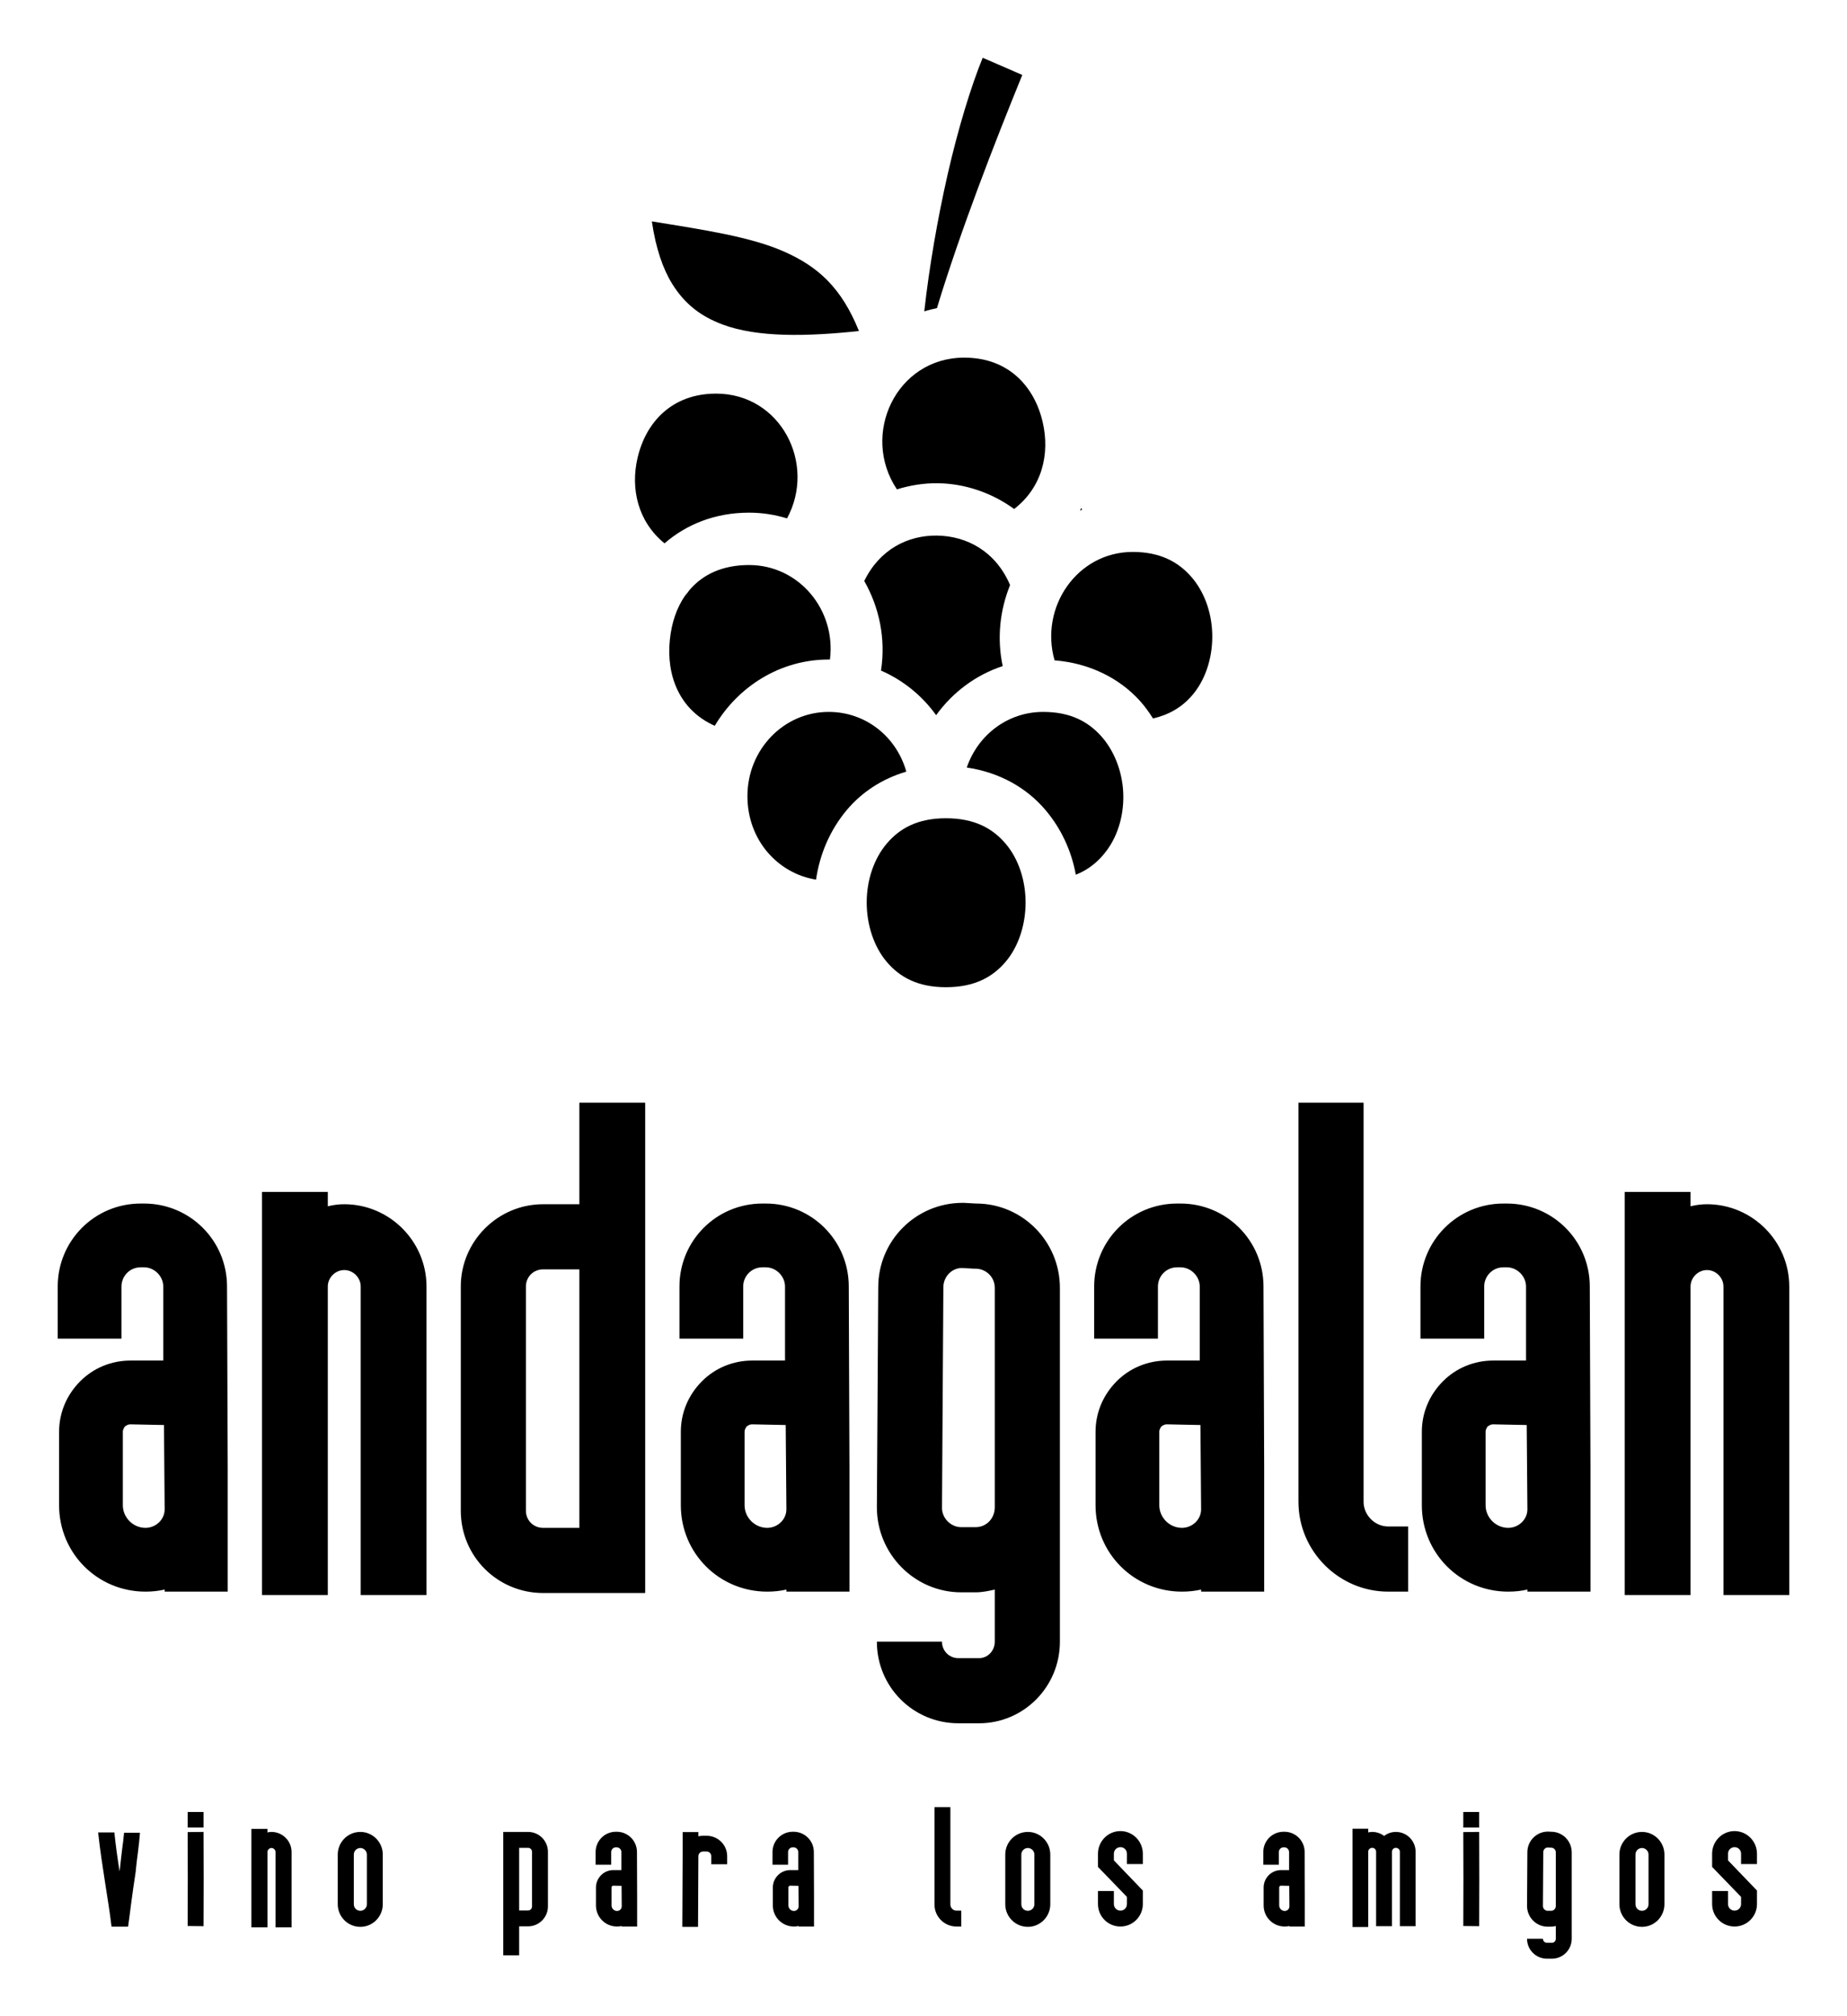
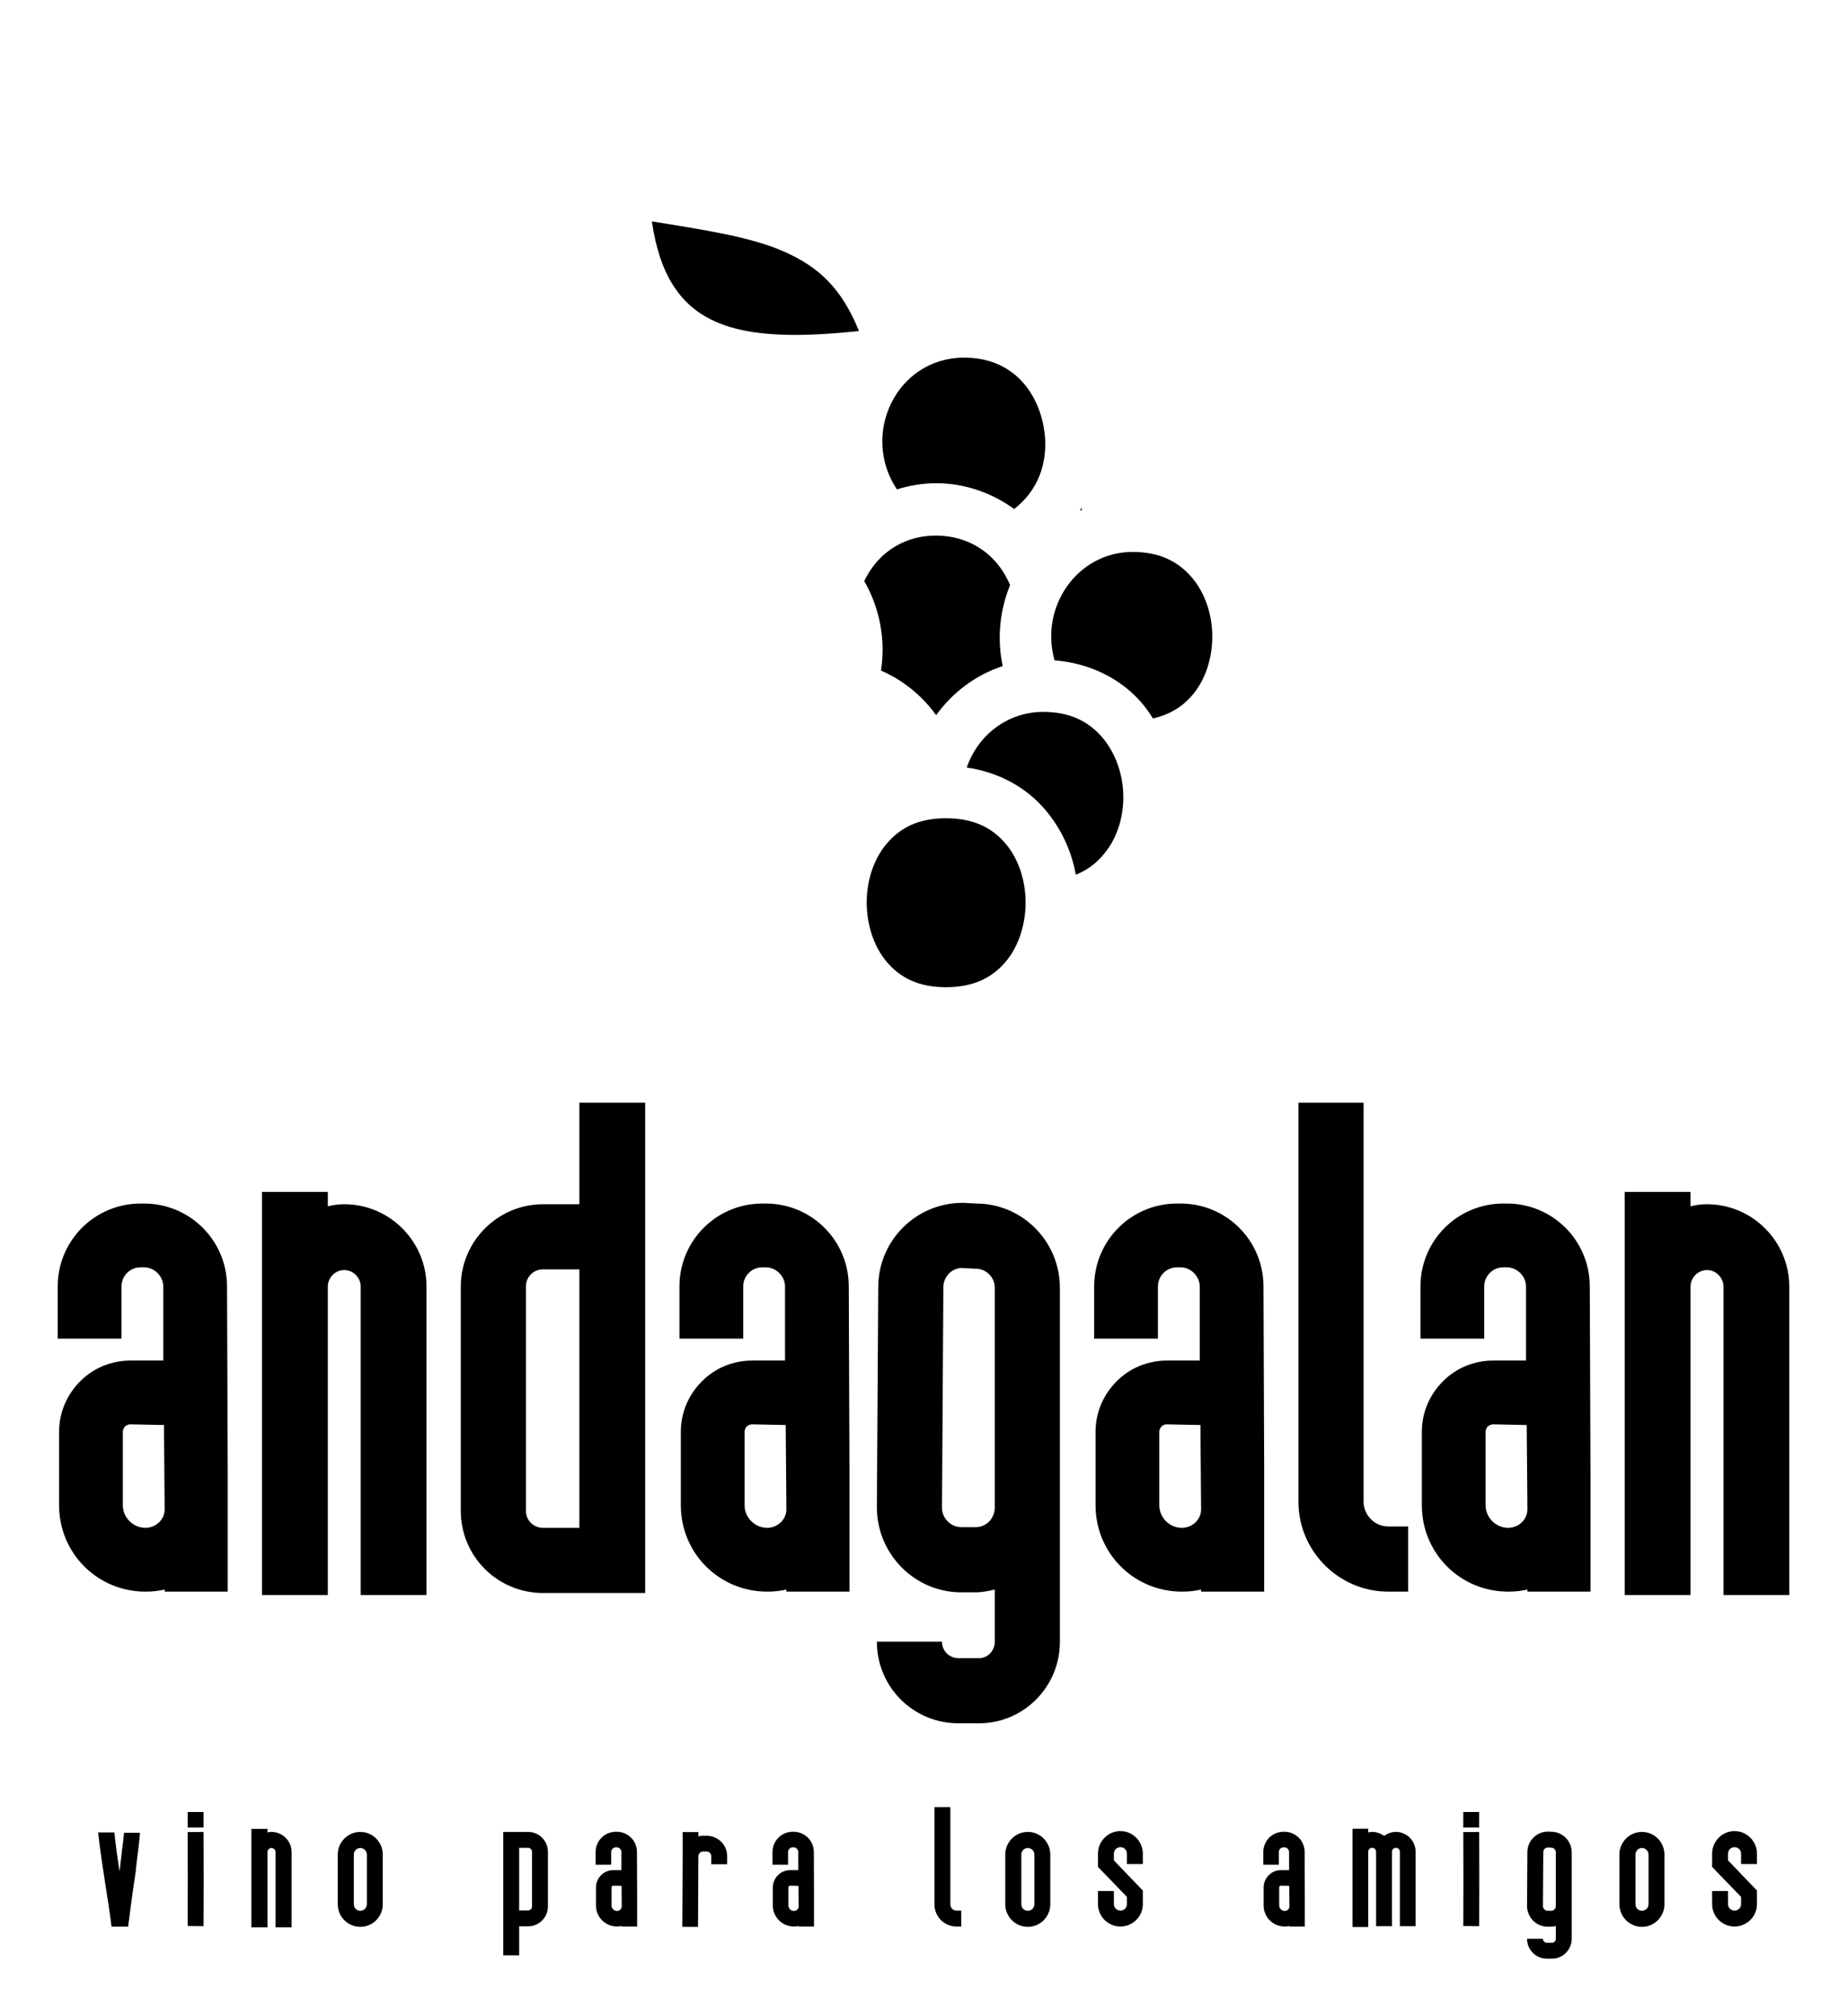
<svg xmlns="http://www.w3.org/2000/svg" version="1.1" width="2915.762" height="3182.235" viewBox="0 0 2915.762 3182.235">
  <g transform="scale(9.112) translate(10, 10)">
    <defs id="SvgjsDefs5107" />
    <g id="SvgjsG5108" featureKey="symbolFeature-0" transform="matrix(2.052,0,0,2.052,47.419,-22.104)" fill="#000">
      <g transform="translate(0,-952.362)">
-         <path d="m 54.986,963.136 c -0.978,2.392 -2.083,5.99 -2.966,9.876 -0.853,3.755 -1.554,7.818 -1.966,11.533 0.351,-0.114 0.699,-0.198 1.069,-0.276 2.002,-6.588 4.881,-13.98 7.207,-19.682 z" style="text-indent:0;text-transform:none;direction:ltr;block-progression:tb;baseline-shift:baseline;color:;enable-background:accumulate;" fill-opacity="1" fill-rule="evenodd" stroke="none" marker="none" visibility="visible" display="inline" overflow="visible" />
        <path d="m 27.054,976.948 c 0.333,2.284 0.936,4.016 1.724,5.283 1.078,1.734 2.455,2.748 4.242,3.418 2.968,1.114 7.151,1.016 11.518,0.552 -1.494,-3.707 -3.501,-5.454 -6.311,-6.699 -2.804,-1.242 -6.623,-1.816 -11.173,-2.555 z" style="text-indent:0;text-transform:none;direction:ltr;block-progression:tb;baseline-shift:baseline;color:;enable-background:accumulate;" fill-opacity="1" fill-rule="evenodd" stroke="none" marker="none" visibility="visible" display="inline" overflow="visible" />
        <path d="m 53.434,988.447 c -5.757,0 -8.782,6.502 -5.69,11.119 1.119,-0.347 2.294,-0.532 3.448,-0.518 2.264,0.028 4.542,0.786 6.449,2.175 2.383,-1.833 3.024,-4.673 2.414,-7.32 -0.697,-3.025 -2.894,-5.456 -6.621,-5.456 z" style="text-indent:0;text-transform:none;direction:ltr;block-progression:tb;baseline-shift:baseline;color:;enable-background:accumulate;" fill-opacity="1" fill-rule="evenodd" stroke="none" marker="none" visibility="visible" display="inline" overflow="visible" />
-         <path d="m 32.468,991.485 c -3.71,0 -5.921,2.408 -6.621,5.421 -0.603,2.593 0.012,5.374 2.276,7.217 1.837,-1.589 4.247,-2.59 7.138,-2.59 1.121,0 2.198,0.175 3.207,0.483 2.493,-4.607 -0.523,-10.532 -6,-10.532 z" style="text-indent:0;text-transform:none;direction:ltr;block-progression:tb;baseline-shift:baseline;color:;enable-background:accumulate;" fill-opacity="1" fill-rule="evenodd" stroke="none" marker="none" visibility="visible" display="inline" overflow="visible" />
        <path d="m 63.332,1001.119 c -0.043,0.082 -0.093,0.16 -0.138,0.242 0.057,-0.026 0.115,-0.044 0.172,-0.069 -0.018,-0.055 -0.018,-0.117 -0.034,-0.173 z" style="text-indent:0;text-transform:none;direction:ltr;block-progression:tb;baseline-shift:baseline;color:;enable-background:accumulate;" fill-opacity="1" fill-rule="evenodd" stroke="none" marker="none" visibility="visible" display="inline" overflow="visible" />
        <path d="m 51.124,1003.467 c -2.469,-0.031 -4.844,1.175 -6.138,3.833 1.268,2.226 1.831,4.872 1.414,7.562 1.871,0.815 3.466,2.112 4.655,3.764 1.389,-1.925 3.343,-3.394 5.621,-4.144 -0.502,-2.356 -0.235,-4.718 0.621,-6.837 -1.204,-2.841 -3.646,-4.146 -6.173,-4.178 z" style="text-indent:0;text-transform:none;direction:ltr;block-progression:tb;baseline-shift:baseline;color:;enable-background:accumulate;" fill-opacity="1" fill-rule="evenodd" stroke="none" marker="none" visibility="visible" display="inline" overflow="visible" />
        <path d="m 67.642,1004.848 c -4.667,0 -7.871,4.651 -6.587,9.15 2.96,0.235 5.466,1.514 7.173,3.384 0.434,0.475 0.799,0.987 1.138,1.519 1.583,-0.362 2.699,-1.148 3.517,-2.21 1.022,-1.325 1.541,-3.153 1.483,-4.972 -0.058,-1.819 -0.691,-3.555 -1.793,-4.8 -1.102,-1.244 -2.616,-2.072 -4.931,-2.072 z" style="text-indent:0;text-transform:none;direction:ltr;block-progression:tb;baseline-shift:baseline;color:;enable-background:accumulate;" fill-opacity="1" fill-rule="evenodd" stroke="none" marker="none" visibility="visible" display="inline" overflow="visible" />
-         <path d="m 35.261,1005.953 c -2.236,0 -3.863,0.787 -4.966,2.037 -0.043,0.06 -0.089,0.117 -0.138,0.173 -0.036,0.043 -0.069,0.094 -0.103,0.138 -0.053,0.072 -0.111,0.142 -0.172,0.207 -0.756,1.067 -1.166,2.368 -1.31,3.764 -0.306,2.971 0.782,5.915 3.793,7.251 1.977,-3.329 5.53,-5.594 9.621,-5.594 0.034,0 0.069,-3e-4 0.103,0 0.533,-4.177 -2.609,-7.976 -6.828,-7.976 z" style="text-indent:0;text-transform:none;direction:ltr;block-progression:tb;baseline-shift:baseline;color:;enable-background:accumulate;" fill-opacity="1" fill-rule="evenodd" stroke="none" marker="none" visibility="visible" display="inline" overflow="visible" />
        <path d="m 60.09,1018.35 c -2.982,0 -5.504,1.934 -6.449,4.696 2.768,0.401 5.058,1.721 6.621,3.557 1.358,1.595 2.225,3.491 2.586,5.49 1.16,-0.458 2.005,-1.208 2.655,-2.106 0.969,-1.338 1.442,-3.12 1.345,-4.903 -0.097,-1.783 -0.789,-3.517 -1.897,-4.731 -1.108,-1.214 -2.6,-2.003 -4.862,-2.003 z" style="text-indent:0;text-transform:none;direction:ltr;block-progression:tb;baseline-shift:baseline;color:;enable-background:accumulate;" fill-opacity="1" fill-rule="evenodd" stroke="none" marker="none" visibility="visible" display="inline" overflow="visible" />
-         <path d="m 41.985,1018.35 c -3.775,0 -6.862,3.154 -6.862,7.113 0,3.712 2.575,6.529 5.793,7.044 0.312,-2.144 1.177,-4.199 2.621,-5.905 1.247,-1.472 2.945,-2.606 5,-3.211 -0.832,-2.958 -3.436,-5.041 -6.552,-5.041 z" style="text-indent:0;text-transform:none;direction:ltr;block-progression:tb;baseline-shift:baseline;color:;enable-background:accumulate;" fill-opacity="1" fill-rule="evenodd" stroke="none" marker="none" visibility="visible" display="inline" overflow="visible" />
        <path d="m 51.883,1027.327 c -2.395,0 -3.909,0.853 -5,2.141 -1.091,1.288 -1.692,3.107 -1.69,4.972 0.002,1.866 0.596,3.717 1.69,5.007 1.093,1.29 2.617,2.141 5,2.141 2.406,0 3.937,-0.851 5.035,-2.141 1.098,-1.29 1.69,-3.143 1.69,-5.007 0,-1.863 -0.592,-3.683 -1.69,-4.972 -1.098,-1.29 -2.629,-2.141 -5.035,-2.141 z" style="text-indent:0;text-transform:none;direction:ltr;block-progression:tb;baseline-shift:baseline;color:;enable-background:accumulate;" fill-opacity="1" fill-rule="evenodd" stroke="none" marker="none" visibility="visible" display="inline" overflow="visible" />
      </g>
    </g>
    <g id="SvgjsG5109" featureKey="nameFeature-0" transform="matrix(2.969,0,0,2.969,-7.078936369989387e-7,147.033)" fill="#000">
      <path d="M9.92 32.76 l0 7.2 l-3.68 0 l0 -0.12 c-0.36 0.08 -0.72 0.12 -1.12 0.12 c-2.8 0 -5.04 -2.24 -5.04 -5.04 l0 -4.28 c0 -1.12 0.44 -2.16 1.24 -2.96 c0.76 -0.76 1.8 -1.2 2.92 -1.2 l1.92 0 l0 -4.32 c0 -0.6 -0.52 -1.12 -1.12 -1.12 l-0.2 0 c-0.64 0 -1.12 0.52 -1.12 1.12 l0 3.04 l-3.72 0 l0 -3.04 c0 -2.68 2.16 -4.84 4.84 -4.84 l0.2 0 c2.68 0 4.84 2.16 4.84 4.84 z M5.12 36.24 c0.6 0 1.12 -0.48 1.12 -1.08 l-0.04 -4.92 l-1.96 -0.04 c-0.16 0 -0.24 0.08 -0.32 0.12 c-0.04 0.08 -0.12 0.16 -0.12 0.32 l0 4.28 c0 0.72 0.6 1.32 1.32 1.32 z M16.72 17.36 c2.64 0 4.8 2.16 4.8 4.8 l0 18 l-3.84 0 l0 -18 c0 -0.52 -0.44 -0.96 -0.96 -0.96 s-0.96 0.44 -0.96 0.96 l0 18 l-3.84 0 l0 -23.52 l3.84 0 l0 0.84 c0.32 -0.08 0.64 -0.12 0.96 -0.12 z M34.28 11.44 l0 28.6 l-5.96 0 c-2.64 0 -4.8 -2.12 -4.8 -4.8 l0 -13.08 c0 -2.64 2.16 -4.8 4.8 -4.8 l2.12 0 l0 -5.92 l3.84 0 z M30.44 21.16 l-2.12 0 c-0.56 0 -1 0.44 -1 1 l0 13.08 c0 0.56 0.44 1 1 1 l2.12 0 l0 -15.08 z M46.2 32.76 l0 7.2 l-3.68 0 l0 -0.12 c-0.36 0.08 -0.72 0.12 -1.12 0.12 c-2.8 0 -5.04 -2.24 -5.04 -5.04 l0 -4.28 c0 -1.12 0.44 -2.16 1.24 -2.96 c0.76 -0.76 1.8 -1.2 2.92 -1.2 l1.92 0 l0 -4.32 c0 -0.6 -0.52 -1.12 -1.12 -1.12 l-0.2 0 c-0.64 0 -1.12 0.52 -1.12 1.12 l0 3.04 l-3.72 0 l0 -3.04 c0 -2.68 2.16 -4.84 4.84 -4.84 l0.2 0 c2.68 0 4.84 2.16 4.84 4.84 z M41.4 36.24 c0.6 0 1.12 -0.48 1.12 -1.08 l-0.04 -4.92 l-1.96 -0.04 c-0.16 0 -0.24 0.08 -0.32 0.12 c-0.04 0.08 -0.12 0.16 -0.12 0.32 l0 4.28 c0 0.72 0.6 1.32 1.32 1.32 z M58.48 42.88 c0 2.64 -2.12 4.76 -4.72 4.76 l-1.2 0 c-2.64 0 -4.76 -2.12 -4.76 -4.76 l3.8 0 c0 0.52 0.4 0.96 0.96 0.96 l1.2 0 c0.52 0 0.92 -0.44 0.92 -0.96 l0 -3.04 c-0.36 0.08 -0.72 0.16 -1.12 0.16 l-0.84 0 c-2.72 0 -4.92 -2.24 -4.92 -4.96 l0.08 -12.84 c0 -2.72 2.2 -4.92 4.92 -4.92 l0.08 0 l0.72 0.04 c2.68 0 4.88 2.2 4.88 4.92 l0 20.64 z M53.56 36.2 c0.64 0 1.12 -0.52 1.12 -1.16 l0 -12.8 c0 -0.64 -0.52 -1.12 -1.12 -1.12 l-0.08 0 l-0.72 -0.04 c-0.6 0 -1.08 0.52 -1.08 1.12 l-0.08 12.88 c0 0.6 0.52 1.12 1.12 1.12 l0.84 0 z M70.4 32.76 l0 7.2 l-3.68 0 l0 -0.12 c-0.36 0.08 -0.72 0.12 -1.12 0.12 c-2.8 0 -5.04 -2.24 -5.04 -5.04 l0 -4.28 c0 -1.12 0.44 -2.16 1.24 -2.96 c0.76 -0.76 1.8 -1.2 2.92 -1.2 l1.92 0 l0 -4.32 c0 -0.6 -0.52 -1.12 -1.12 -1.12 l-0.2 0 c-0.64 0 -1.12 0.52 -1.12 1.12 l0 3.04 l-3.72 0 l0 -3.04 c0 -2.68 2.16 -4.84 4.84 -4.84 l0.2 0 c2.68 0 4.84 2.16 4.84 4.84 z M65.6 36.24 c0.6 0 1.12 -0.48 1.12 -1.08 l-0.04 -4.92 l-1.96 -0.04 c-0.16 0 -0.24 0.08 -0.32 0.12 c-0.04 0.08 -0.12 0.16 -0.12 0.32 l0 4.28 c0 0.72 0.6 1.32 1.32 1.32 z M78.8 36.16 l0 3.8 l-1.16 0 c-2.88 0 -5.24 -2.36 -5.24 -5.24 l0 -23.28 l3.8 0 l0 23.28 c0 0.76 0.64 1.44 1.44 1.44 l1.16 0 z M89.44 32.76 l0 7.2 l-3.68 0 l0 -0.12 c-0.36 0.08 -0.72 0.12 -1.12 0.12 c-2.8 0 -5.04 -2.24 -5.04 -5.04 l0 -4.28 c0 -1.12 0.44 -2.16 1.24 -2.96 c0.76 -0.76 1.8 -1.2 2.92 -1.2 l1.92 0 l0 -4.32 c0 -0.6 -0.52 -1.12 -1.12 -1.12 l-0.2 0 c-0.64 0 -1.12 0.52 -1.12 1.12 l0 3.04 l-3.72 0 l0 -3.04 c0 -2.68 2.16 -4.84 4.84 -4.84 l0.2 0 c2.68 0 4.84 2.16 4.84 4.84 z M84.64 36.24 c0.6 0 1.12 -0.48 1.12 -1.08 l-0.04 -4.92 l-1.96 -0.04 c-0.16 0 -0.24 0.08 -0.32 0.12 c-0.04 0.08 -0.12 0.16 -0.12 0.32 l0 4.28 c0 0.72 0.6 1.32 1.32 1.32 z M96.24 17.36 c2.64 0 4.8 2.16 4.8 4.8 l0 18 l-3.84 0 l0 -18 c0 -0.52 -0.44 -0.96 -0.96 -0.96 s-0.96 0.44 -0.96 0.96 l0 18 l-3.84 0 l0 -23.52 l3.84 0 l0 0.84 c0.32 -0.08 0.64 -0.12 0.96 -0.12 z" />
    </g>
    <g id="SvgjsG5110" featureKey="sloganFeature-0" transform="matrix(1.45,0,0,1.45,7,294.706)" fill="#000">
      <path d="M1.6 19.98 c-0.2 -1.7 -0.48 -3.4 -0.74 -5.06 c-0.3 -1.94 -0.64 -4.14 -0.86 -6.18 l1.94 0 c0.16 1.56 0.38 3.12 0.62 4.64 c0.02 -0.1 0.04 -0.2 0.04 -0.28 c0.08 -0.8 0.18 -1.56 0.26 -2.28 c0.1 -0.7 0.18 -1.38 0.24 -2.04 l1.9 0 c-0.06 0.72 -0.14 1.6 -0.24 2.3 s-0.18 1.44 -0.26 2.2 l0 0.08 c-0.22 1.38 -0.4 2.74 -0.58 4.06 c-0.1 0.84 -0.22 1.72 -0.34 2.58 l-1.98 0 l0 -0.02 z M12.597 19.94 c0.02 -3.14 0.02 -8.16 0 -11.26 l-1.9 0.02 c0.02 3.08 0.02 8.08 0 11.22 z M10.697 6.3 l1.9 0 l0 1.86 l-1.9 0 l0 -1.86 z M20.714 8.68 c1.32 0 2.4 1.08 2.4 2.4 l0 9 l-1.92 0 l0 -9 c0 -0.26 -0.22 -0.48 -0.48 -0.48 s-0.48 0.22 -0.48 0.48 l0 9 l-1.92 0 l0 -11.76 l1.92 0 l0 0.42 c0.16 -0.04 0.32 -0.06 0.48 -0.06 z M31.331 20.02 c-1.5 0 -2.7 -1.22 -2.7 -2.7 l0 -5.94 c0 -1.48 1.2 -2.7 2.7 -2.7 c1.48 0 2.68 1.22 2.68 2.7 l0 5.94 c0 1.48 -1.2 2.7 -2.68 2.7 z M31.331 10.6 c-0.44 0 -0.78 0.36 -0.78 0.78 l0 5.94 c0 0.44 0.34 0.78 0.78 0.78 c0.42 0 0.78 -0.34 0.78 -0.78 l0 -5.94 c0 -0.42 -0.36 -0.78 -0.78 -0.78 z M50.305 19.96 l0 3.46 l-1.9 0 l0 -14.74 l2.96 0 c1.32 0 2.38 1.06 2.38 2.38 l0 6.52 c0 1.3 -1.06 2.38 -2.38 2.38 l-1.06 0 z M50.305 10.58 l0 7.48 l1.06 0 c0.28 0 0.48 -0.22 0.48 -0.48 l0 -6.52 c0 -0.26 -0.2 -0.48 -0.48 -0.48 l-1.06 0 z M64.402 16.38 l0 3.6 l-1.84 0 l0 -0.06 c-0.18 0.04 -0.36 0.06 -0.56 0.06 c-1.4 0 -2.52 -1.12 -2.52 -2.52 l0 -2.14 c0 -0.56 0.22 -1.08 0.62 -1.48 c0.38 -0.38 0.9 -0.6 1.46 -0.6 l0.96 0 l0 -2.16 c0 -0.3 -0.26 -0.56 -0.56 -0.56 l-0.1 0 c-0.32 0 -0.56 0.26 -0.56 0.56 l0 1.52 l-1.86 0 l0 -1.52 c0 -1.34 1.08 -2.42 2.42 -2.42 l0.1 0 c1.34 0 2.42 1.08 2.42 2.42 z M62.002 18.12 c0.3 0 0.56 -0.24 0.56 -0.54 l-0.02 -2.46 l-0.98 -0.02 c-0.08 0 -0.12 0.04 -0.16 0.06 c-0.02 0.04 -0.06 0.08 -0.06 0.16 l0 2.14 c0 0.36 0.3 0.66 0.66 0.66 z M72.699 9.14 c1.36 0 2.46 1.08 2.46 2.44 l0 0.96 l-1.9 0 l0 -0.96 c0 -0.32 -0.24 -0.56 -0.56 -0.56 l-0.42 0 c-0.3 0 -0.56 0.24 -0.56 0.56 l-0.04 8.44 l-1.88 0 l0.04 -8.44 l0 -2.88 l1.88 0 l0 0.5 c0.18 -0.04 0.38 -0.06 0.56 -0.06 l0.42 0 z M85.536 16.38 l0 3.6 l-1.84 0 l0 -0.06 c-0.18 0.04 -0.36 0.06 -0.56 0.06 c-1.4 0 -2.52 -1.12 -2.52 -2.52 l0 -2.14 c0 -0.56 0.22 -1.08 0.62 -1.48 c0.38 -0.38 0.9 -0.6 1.46 -0.6 l0.96 0 l0 -2.16 c0 -0.3 -0.26 -0.56 -0.56 -0.56 l-0.1 0 c-0.32 0 -0.56 0.26 -0.56 0.56 l0 1.52 l-1.86 0 l0 -1.52 c0 -1.34 1.08 -2.42 2.42 -2.42 l0.1 0 c1.34 0 2.42 1.08 2.42 2.42 z M83.136 18.12 c0.3 0 0.56 -0.24 0.56 -0.54 l-0.02 -2.46 l-0.98 -0.02 c-0.08 0 -0.12 0.04 -0.16 0.06 c-0.02 0.04 -0.06 0.08 -0.06 0.16 l0 2.14 c0 0.36 0.3 0.66 0.66 0.66 z M103.13 18.08 l0 1.9 l-0.58 0 c-1.44 0 -2.62 -1.18 -2.62 -2.62 l0 -11.64 l1.9 0 l0 11.64 c0 0.38 0.32 0.72 0.72 0.72 l0.58 0 z M111.087 20.02 c-1.5 0 -2.7 -1.22 -2.7 -2.7 l0 -5.94 c0 -1.48 1.2 -2.7 2.7 -2.7 c1.48 0 2.68 1.22 2.68 2.7 l0 5.94 c0 1.48 -1.2 2.7 -2.68 2.7 z M111.087 10.6 c-0.44 0 -0.78 0.36 -0.78 0.78 l0 5.94 c0 0.44 0.34 0.78 0.78 0.78 c0.42 0 0.78 -0.34 0.78 -0.78 l0 -5.94 c0 -0.42 -0.36 -0.78 -0.78 -0.78 z M122.144 19.98 c-1.48 0 -2.68 -1.2 -2.68 -2.68 l0 -1.56 l1.9 0 l0 1.56 c0 0.44 0.36 0.78 0.78 0.78 c0.44 0 0.78 -0.34 0.78 -0.78 l0 -0.86 l-3.46 -3.58 l0 -1.58 c0 -1.48 1.2 -2.7 2.68 -2.7 s2.68 1.22 2.68 2.7 l0 1.24 l-1.9 0 l0 -1.24 c0 -0.44 -0.34 -0.78 -0.78 -0.78 c-0.42 0 -0.78 0.34 -0.78 0.78 l0 0.8 l3.46 3.6 l0 1.62 c0 1.48 -1.2 2.68 -2.68 2.68 z M144.178 16.38 l0 3.6 l-1.84 0 l0 -0.06 c-0.18 0.04 -0.36 0.06 -0.56 0.06 c-1.4 0 -2.52 -1.12 -2.52 -2.52 l0 -2.14 c0 -0.56 0.22 -1.08 0.62 -1.48 c0.38 -0.38 0.9 -0.6 1.46 -0.6 l0.96 0 l0 -2.16 c0 -0.3 -0.26 -0.56 -0.56 -0.56 l-0.1 0 c-0.32 0 -0.56 0.26 -0.56 0.56 l0 1.52 l-1.86 0 l0 -1.52 c0 -1.34 1.08 -2.42 2.42 -2.42 l0.1 0 c1.34 0 2.42 1.08 2.42 2.42 z M141.778 18.12 c0.3 0 0.56 -0.24 0.56 -0.54 l-0.02 -2.46 l-0.98 -0.02 c-0.08 0 -0.12 0.04 -0.16 0.06 c-0.02 0.04 -0.06 0.08 -0.06 0.16 l0 2.14 c0 0.36 0.3 0.66 0.66 0.66 z M155.055 8.68 c1.3 0 2.36 1.06 2.36 2.36 l0 8.9 l-1.88 0 l0 -8.9 c0 -0.26 -0.22 -0.46 -0.48 -0.46 s-0.46 0.2 -0.46 0.46 l0 8.9 l-1.9 0 l0 -8.9 c0 -0.26 -0.2 -0.46 -0.46 -0.46 s-0.48 0.2 -0.48 0.46 l0 9 l-1.88 0 l0 -11.74 l1.88 0 l0 0.44 c0.16 -0.04 0.32 -0.06 0.48 -0.06 c0.52 0 1.02 0.18 1.42 0.48 c0.38 -0.3 0.88 -0.48 1.4 -0.48 z M165.012 19.94 c0.02 -3.14 0.02 -8.16 0 -11.26 l-1.9 0.02 c0.02 3.08 0.02 8.08 0 11.22 z M163.112 6.3 l1.9 0 l0 1.86 l-1.9 0 l0 -1.86 z M176.069 21.44 c0 1.32 -1.06 2.38 -2.36 2.38 l-0.6 0 c-1.32 0 -2.38 -1.06 -2.38 -2.38 l1.9 0 c0 0.26 0.2 0.48 0.48 0.48 l0.6 0 c0.26 0 0.46 -0.22 0.46 -0.48 l0 -1.52 c-0.18 0.04 -0.36 0.08 -0.56 0.08 l-0.42 0 c-1.36 0 -2.46 -1.12 -2.46 -2.48 l0.04 -6.42 c0 -1.36 1.1 -2.46 2.46 -2.46 l0.04 0 l0.36 0.02 c1.34 0 2.44 1.1 2.44 2.46 l0 10.32 z M173.609 18.1 c0.32 0 0.56 -0.26 0.56 -0.58 l0 -6.4 c0 -0.32 -0.26 -0.56 -0.56 -0.56 l-0.04 0 l-0.36 -0.02 c-0.3 0 -0.54 0.26 -0.54 0.56 l-0.04 6.44 c0 0.3 0.26 0.56 0.56 0.56 l0.42 0 z M184.466 20.02 c-1.5 0 -2.7 -1.22 -2.7 -2.7 l0 -5.94 c0 -1.48 1.2 -2.7 2.7 -2.7 c1.48 0 2.68 1.22 2.68 2.7 l0 5.94 c0 1.48 -1.2 2.7 -2.68 2.7 z M184.466 10.6 c-0.44 0 -0.78 0.36 -0.78 0.78 l0 5.94 c0 0.44 0.34 0.78 0.78 0.78 c0.42 0 0.78 -0.34 0.78 -0.78 l0 -5.94 c0 -0.42 -0.36 -0.78 -0.78 -0.78 z M195.523 19.98 c-1.48 0 -2.68 -1.2 -2.68 -2.68 l0 -1.56 l1.9 0 l0 1.56 c0 0.44 0.36 0.78 0.78 0.78 c0.44 0 0.78 -0.34 0.78 -0.78 l0 -0.86 l-3.46 -3.58 l0 -1.58 c0 -1.48 1.2 -2.7 2.68 -2.7 s2.68 1.22 2.68 2.7 l0 1.24 l-1.9 0 l0 -1.24 c0 -0.44 -0.34 -0.78 -0.78 -0.78 c-0.42 0 -0.78 0.34 -0.78 0.78 l0 0.8 l3.46 3.6 l0 1.62 c0 1.48 -1.2 2.68 -2.68 2.68 z" />
    </g>
  </g>
</svg>